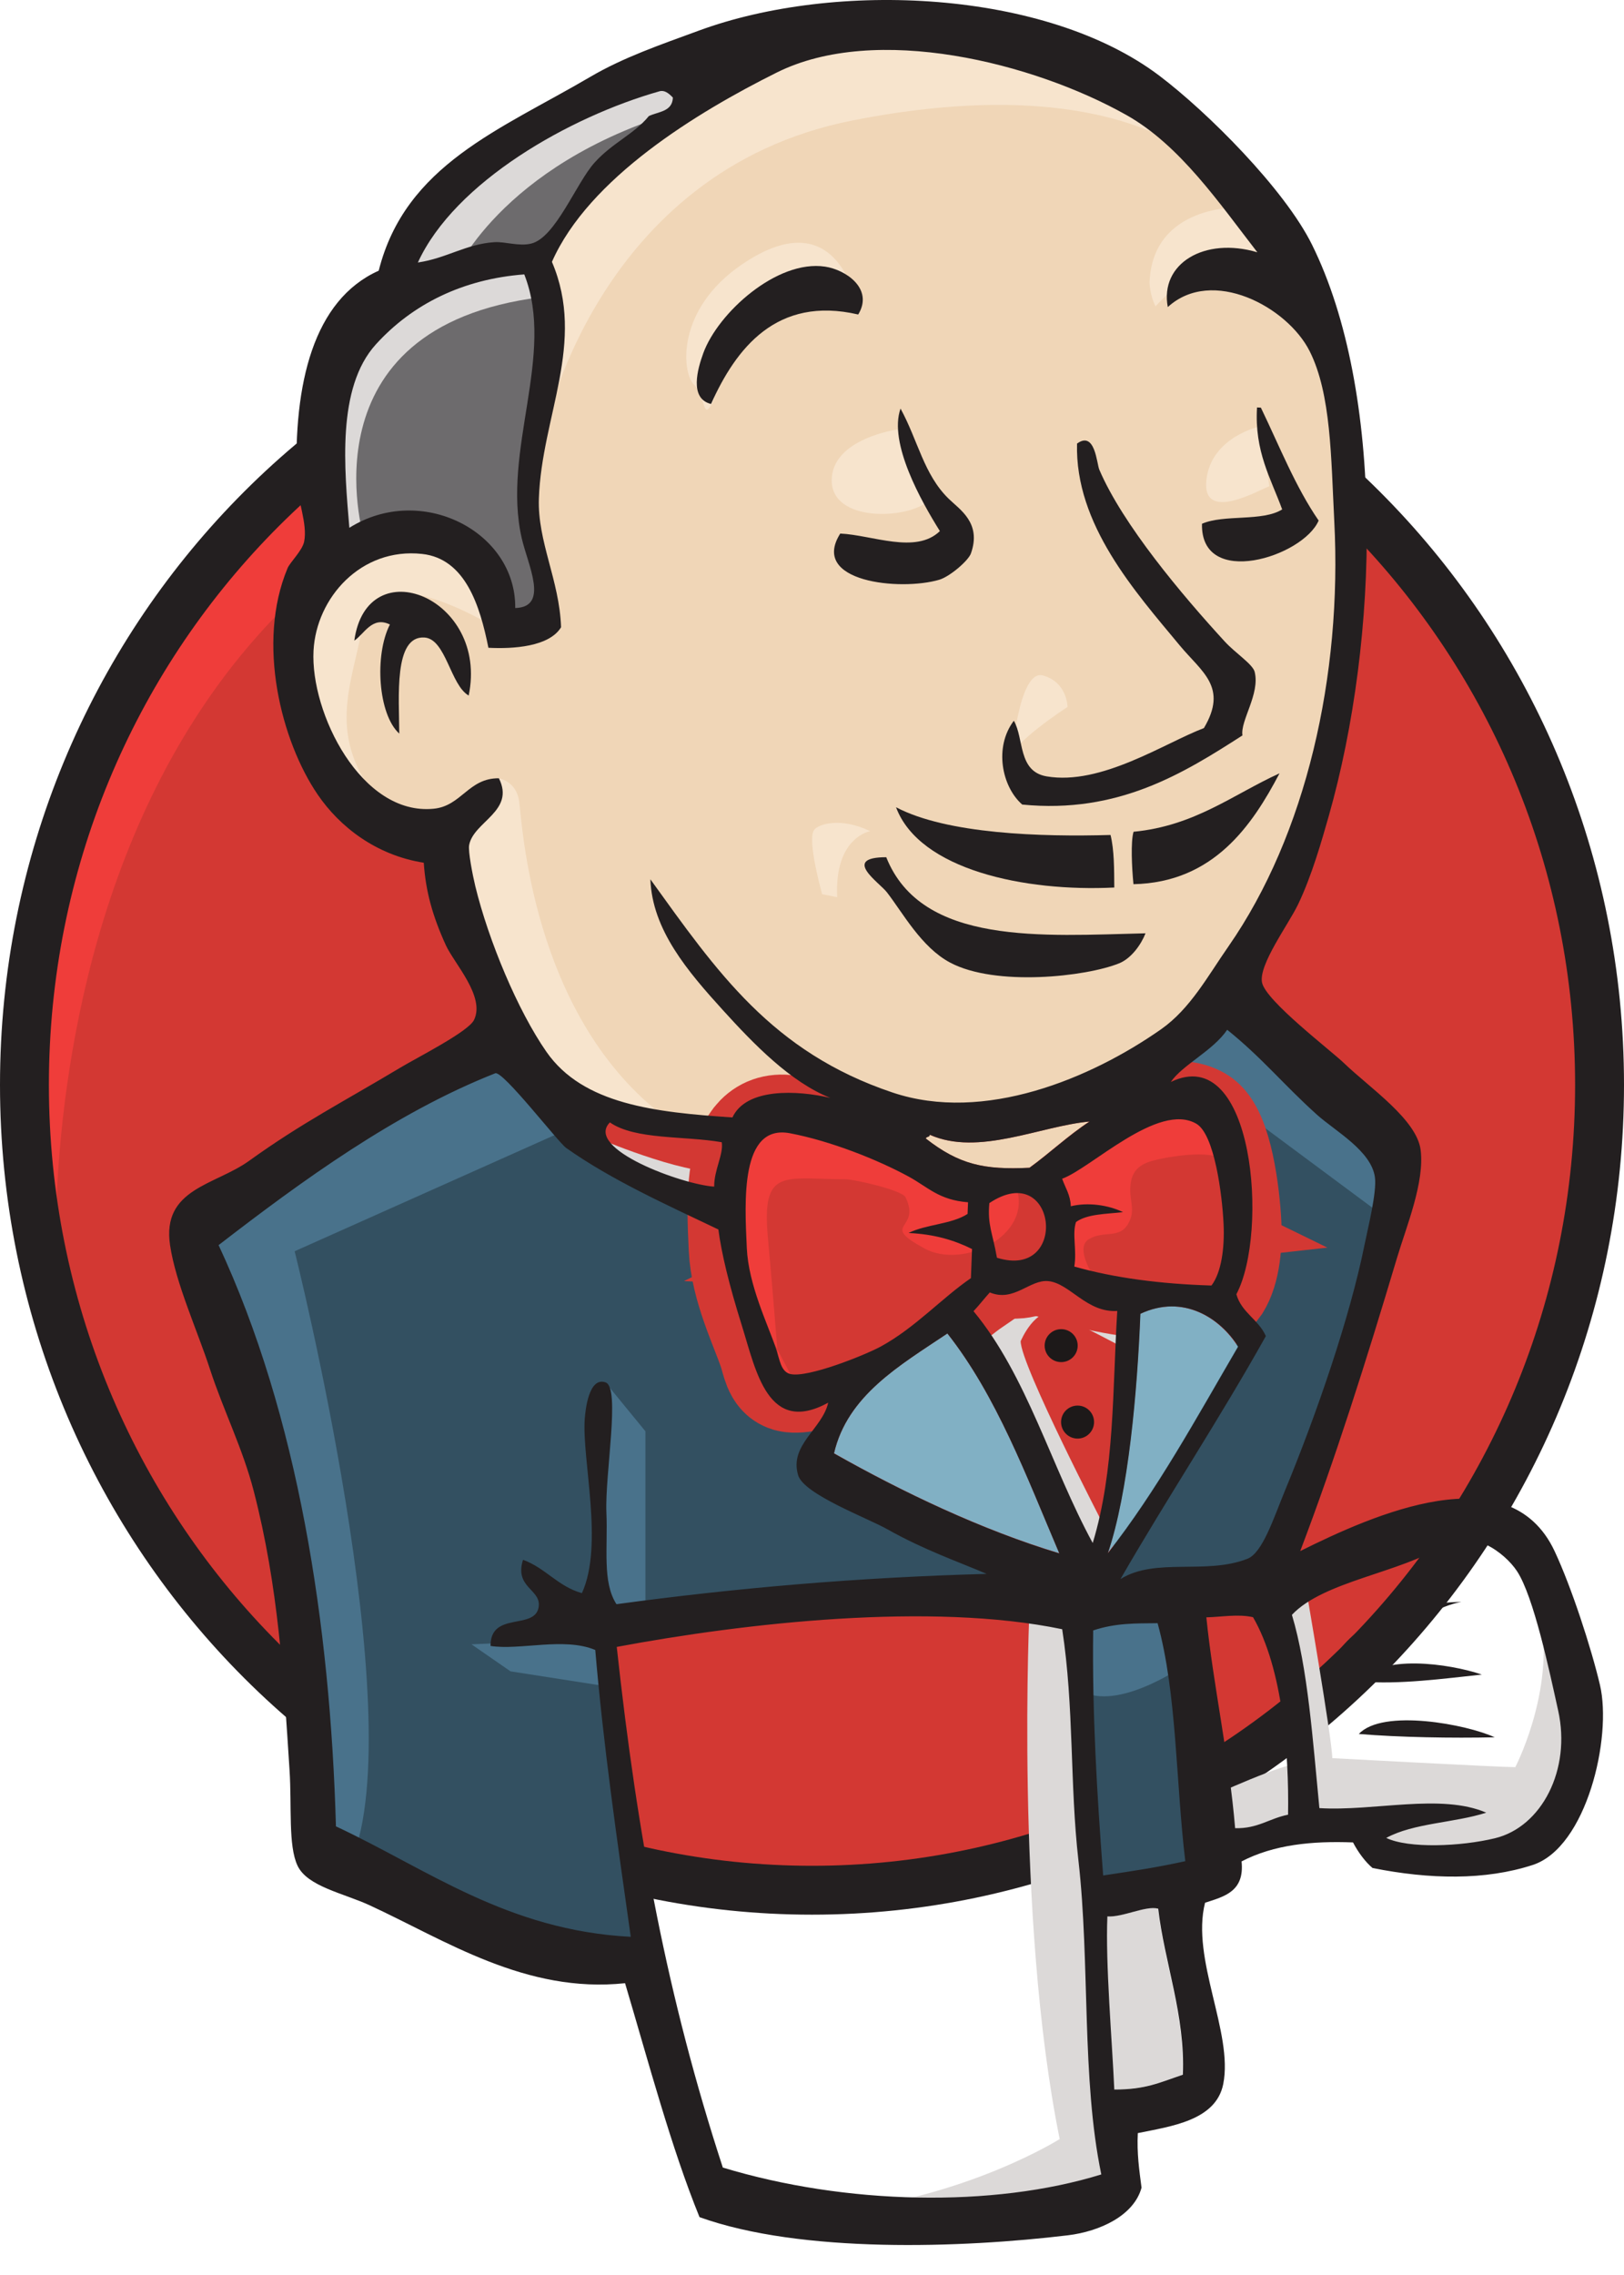
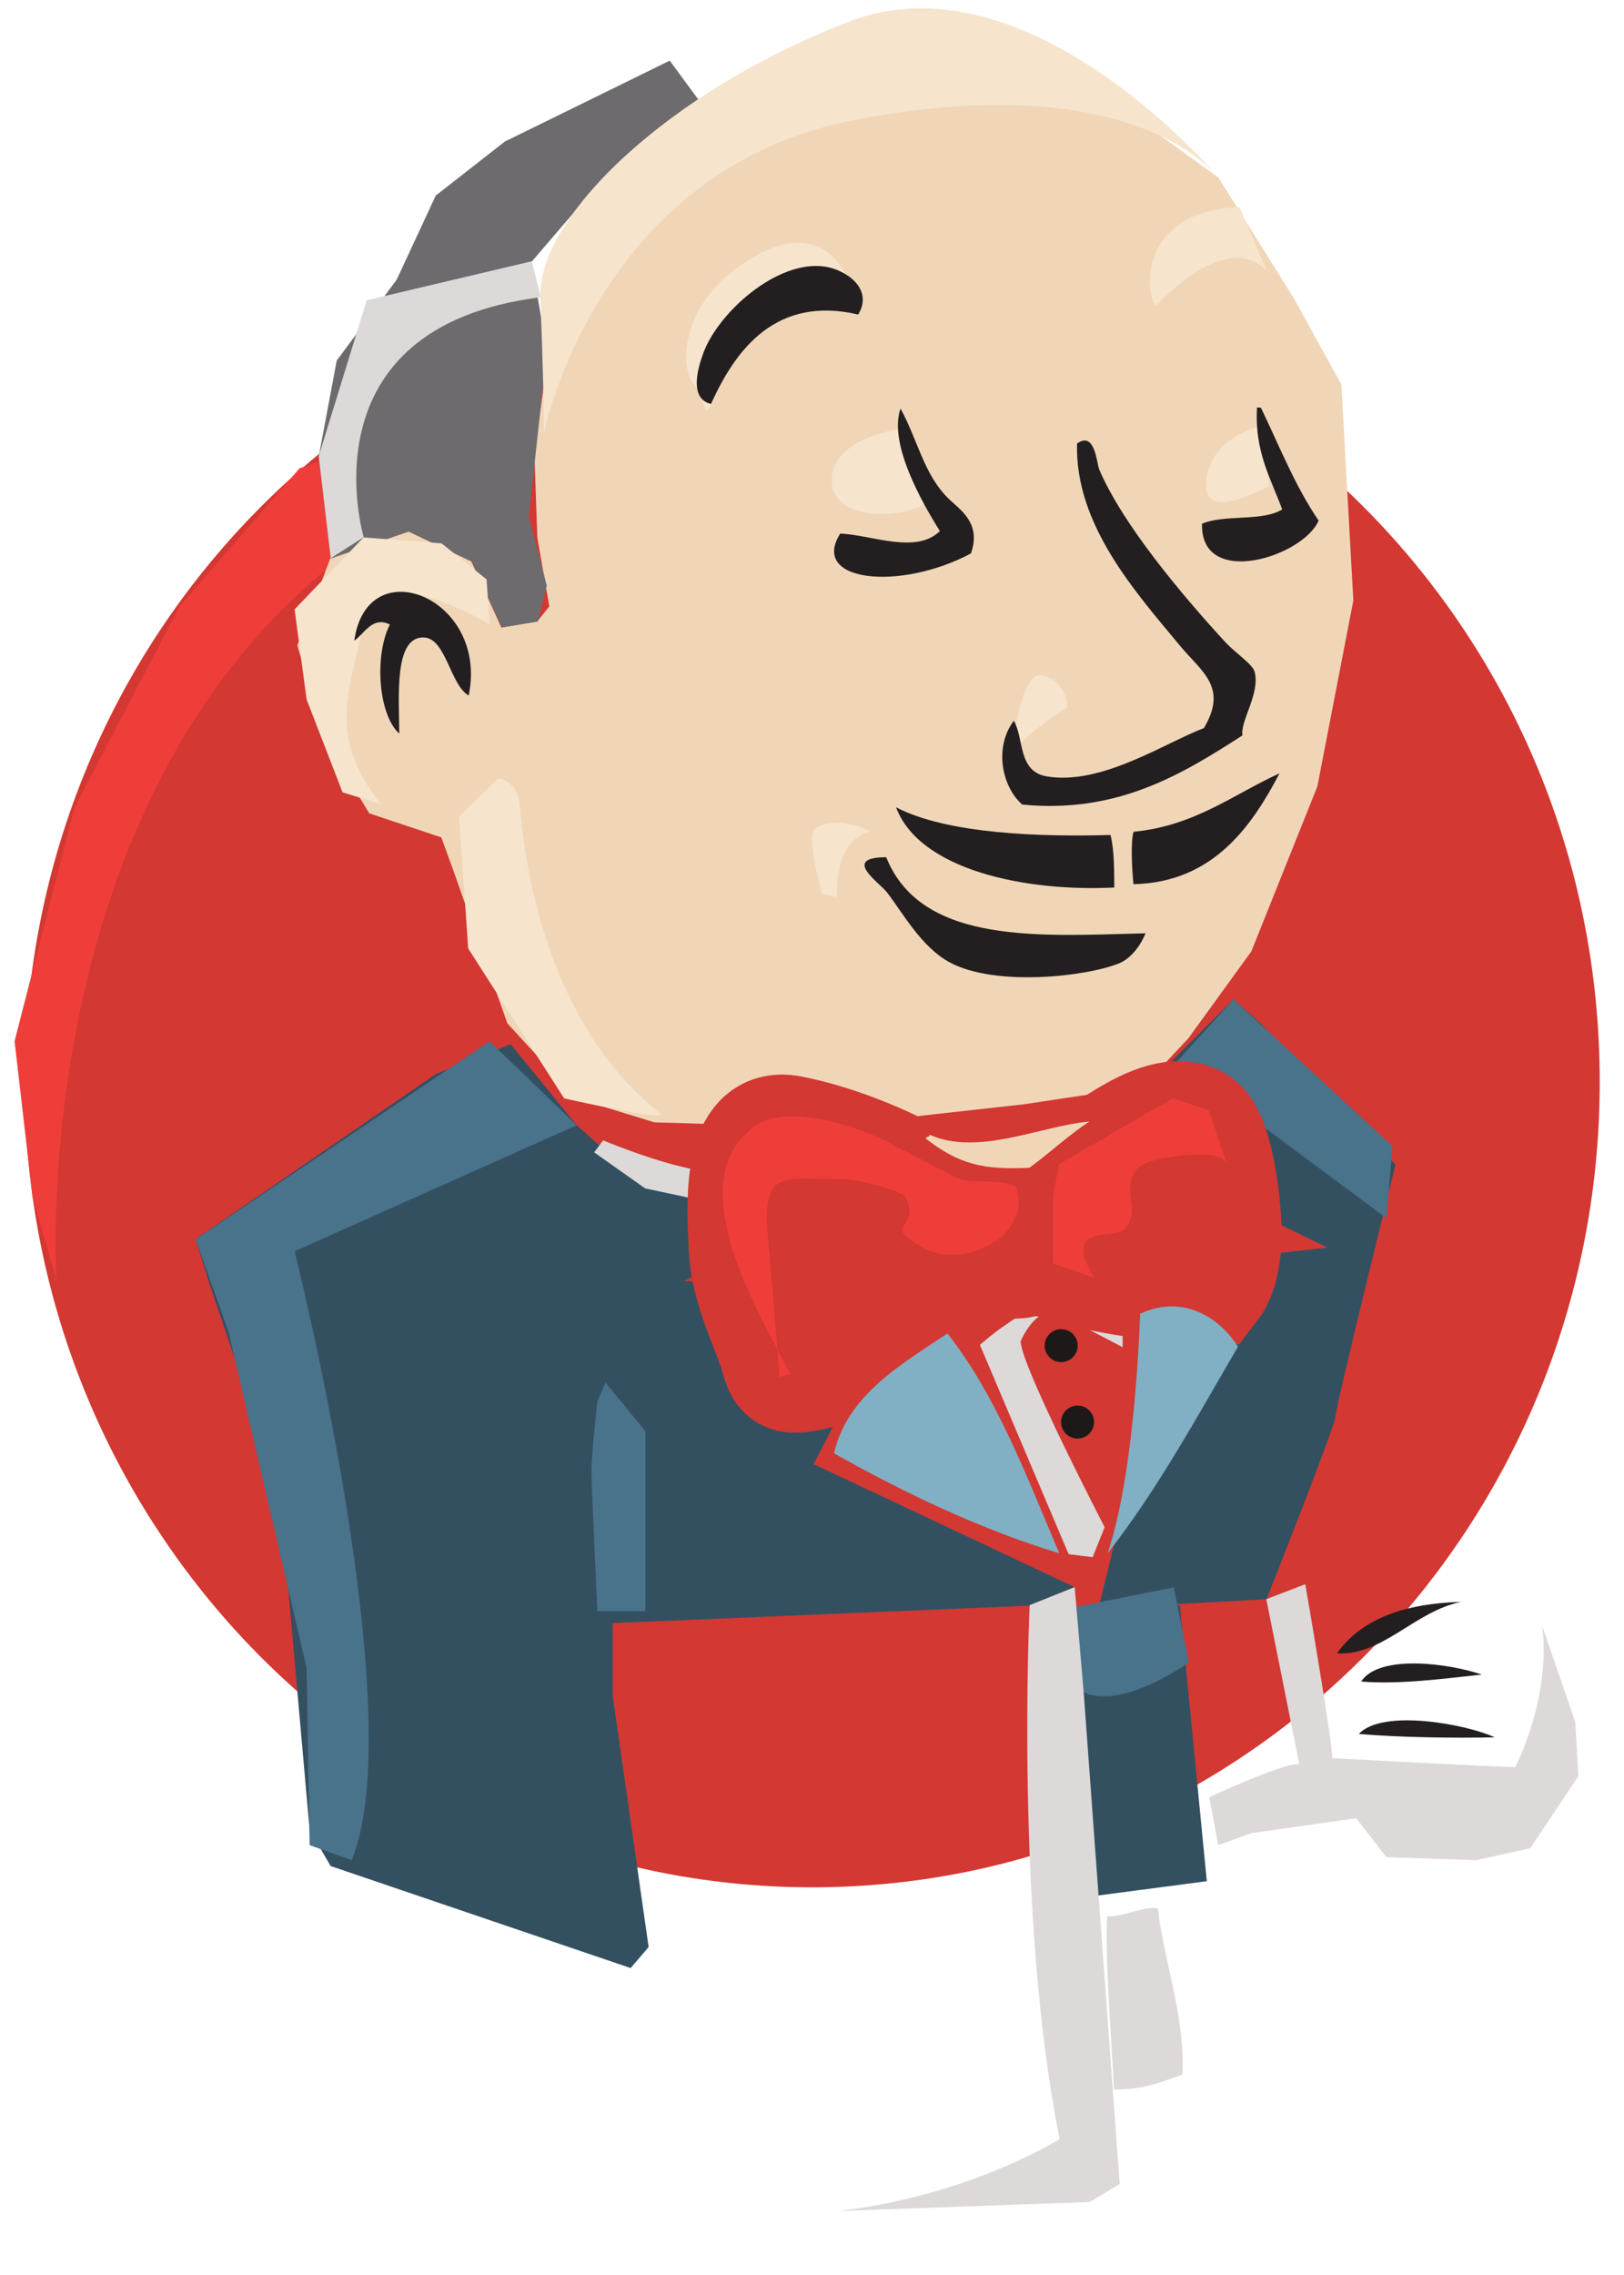
<svg xmlns="http://www.w3.org/2000/svg" width="35" height="49" viewBox="0 0 35 49" fill="none">
  <path fill-rule="evenodd" clip-rule="evenodd" d="M34.477 23.303C34.477 32.883 26.878 40.65 17.504 40.65C8.13 40.65 0.531 32.883 0.531 23.303C0.531 13.723 8.13 5.956 17.504 5.956C26.878 5.956 34.477 13.723 34.477 23.303Z" fill="#D33833" />
  <path d="M1.22 27.594C1.22 27.594 -0.009 9.504 16.673 8.988L15.509 7.049L6.457 10.086L3.871 13.058L1.608 17.387L0.314 22.426L0.702 25.785" fill="#EF3D3A" />
-   <path d="M5.875 11.468C2.897 14.513 1.054 18.716 1.054 23.366C1.054 28.016 2.897 32.22 5.875 35.264C8.855 38.307 12.961 40.186 17.5 40.186C22.04 40.186 26.146 38.307 29.125 35.264C32.103 32.22 33.946 28.016 33.946 23.366C33.946 18.716 32.103 14.513 29.125 11.468C26.146 8.425 22.04 6.546 17.5 6.546C12.961 6.546 8.855 8.425 5.875 11.468ZM5.121 36C1.957 32.766 0 28.296 0 23.366C0 18.435 1.957 13.966 5.121 10.732C8.286 7.497 12.665 5.492 17.5 5.493C22.334 5.492 26.715 7.497 29.878 10.732C33.044 13.966 35 18.436 35 23.366C35 28.296 33.044 32.766 29.878 36C26.715 39.234 22.334 41.239 17.5 41.239C12.665 41.239 8.286 39.234 5.121 36Z" fill="#231F20" />
  <path fill-rule="evenodd" clip-rule="evenodd" d="M24.642 23.398L22.055 23.786L18.563 24.174L16.3 24.238L14.102 24.174L12.421 23.657L10.934 22.041L9.77 18.747L9.511 18.036L7.959 17.519L7.054 16.033L6.407 13.901L7.119 12.027L8.8 11.446L10.158 12.092L10.804 13.514L11.58 13.384L11.839 13.061L11.58 11.575L11.515 9.702L11.903 7.118L11.888 5.641L13.067 3.758L15.136 2.272L18.757 0.722L22.766 1.303L26.258 3.823L27.874 6.407L28.909 8.28L29.167 12.932L28.392 16.938L26.969 20.491L25.611 22.364" fill="#F0D6B7" />
  <path fill-rule="evenodd" clip-rule="evenodd" d="M22.45 34.572L13.203 34.959V36.51L13.979 41.937L13.591 42.389L7.126 40.192L6.673 39.417L6.026 32.117L4.539 27.724L4.216 26.69L9.388 23.137L11.005 22.49L12.428 24.235L13.656 25.333L15.079 25.785L15.725 25.979L16.501 29.339L17.083 30.049L18.57 29.532L17.535 31.535L23.161 34.184L22.45 34.572Z" fill="#335061" />
  <path fill-rule="evenodd" clip-rule="evenodd" d="M7.128 12.03L8.809 11.449L10.167 12.095L10.814 13.516L11.59 13.387L11.784 12.612L11.396 11.126L11.784 7.573L11.46 5.634L12.624 4.278L15.146 2.275L14.434 1.306L10.878 3.05L9.391 4.213L8.55 6.022L7.257 7.766L6.869 9.834L7.128 12.03Z" fill="#6D6B6D" />
-   <path fill-rule="evenodd" clip-rule="evenodd" d="M9.772 5.953C9.772 5.953 10.741 3.562 14.621 2.4C18.5 1.237 14.815 1.559 14.815 1.559L10.612 3.175L8.996 4.79L8.284 6.082L9.772 5.953Z" fill="#DCD9D8" />
  <path fill-rule="evenodd" clip-rule="evenodd" d="M7.839 11.57C7.839 11.57 6.481 7.048 11.654 6.402L11.46 5.627L7.904 6.467L6.869 9.826L7.128 12.023L7.839 11.57Z" fill="#DCD9D8" />
  <path fill-rule="evenodd" clip-rule="evenodd" d="M9.896 17.585L10.743 16.765C10.743 16.765 11.125 16.81 11.189 17.262C11.254 17.714 11.448 21.784 14.228 23.981C14.482 24.181 12.159 23.658 12.159 23.658L10.09 20.428" fill="#F7E4CD" />
  <path fill-rule="evenodd" clip-rule="evenodd" d="M21.8 16.357C21.8 16.357 21.951 14.398 22.479 14.549C23.007 14.699 23.007 15.227 23.007 15.227C23.007 15.227 21.725 16.055 21.8 16.357Z" fill="#F7E4CD" />
  <path d="M27.163 9.181C27.163 9.181 26.097 9.405 25.999 10.344C25.901 11.282 27.163 10.537 27.357 10.473" fill="#F7E4CD" />
  <path d="M19.348 9.249C19.348 9.249 17.925 9.443 17.925 10.347C17.925 11.252 19.542 11.187 19.994 10.8" fill="#F7E4CD" />
  <path fill-rule="evenodd" clip-rule="evenodd" d="M10.551 13.448C10.551 13.448 8.094 11.962 7.836 13.384C7.577 14.805 6.995 15.839 8.223 17.325L7.383 17.066L6.607 15.063L6.349 13.125L7.836 11.575L9.517 11.704L10.487 12.479L10.551 13.448Z" fill="#F7E4CD" />
  <path fill-rule="evenodd" clip-rule="evenodd" d="M11.711 9.379C11.711 9.379 12.81 3.694 18.371 2.595C22.949 1.691 25.354 2.789 26.259 3.823C26.259 3.823 22.186 -1.022 18.306 0.463C14.427 1.949 11.582 4.663 11.646 6.407C11.757 9.378 11.711 9.379 11.711 9.379Z" fill="#F7E4CD" />
  <path fill-rule="evenodd" clip-rule="evenodd" d="M26.715 4.466C26.715 4.466 24.839 4.401 24.775 6.081C24.775 6.081 24.774 6.34 24.904 6.598C24.904 6.598 26.391 4.918 27.296 5.823" fill="#F7E4CD" />
  <path fill-rule="evenodd" clip-rule="evenodd" d="M18.511 6.776C18.511 6.776 18.188 4.198 15.988 5.697C14.565 6.666 14.695 8.022 14.953 8.281C15.212 8.539 15.141 9.06 15.338 8.703C15.535 8.345 15.47 7.182 16.182 6.86C16.893 6.536 18.059 6.176 18.511 6.776Z" fill="#F7E4CD" />
  <path fill-rule="evenodd" clip-rule="evenodd" d="M12.428 24.236L6.35 26.95C6.35 26.95 8.871 36.964 7.578 40.065L6.673 39.742L6.608 35.93L4.927 28.695L4.216 26.692L10.552 22.428L12.428 24.236Z" fill="#49728B" />
  <path fill-rule="evenodd" clip-rule="evenodd" d="M13.048 29.776L13.91 30.828V34.704H12.875C12.875 34.704 12.746 31.991 12.746 31.668C12.746 31.345 12.875 30.182 12.875 30.182" fill="#49728B" />
-   <path fill-rule="evenodd" clip-rule="evenodd" d="M13.071 35.287L10.161 35.416L11.002 35.998L13.071 36.321" fill="#49728B" />
  <path fill-rule="evenodd" clip-rule="evenodd" d="M23.035 34.639L25.428 34.575L26.009 40.518L23.552 40.841L23.035 34.639Z" fill="#335061" />
  <path fill-rule="evenodd" clip-rule="evenodd" d="M23.674 34.64L27.295 34.446C27.295 34.446 28.782 30.699 28.782 30.506C28.782 30.312 30.075 25.079 30.075 25.079L27.166 22.042L26.584 21.525L25.032 23.076V29.084L23.674 34.64Z" fill="#335061" />
  <path fill-rule="evenodd" clip-rule="evenodd" d="M25.298 34.189L23.035 34.641L23.358 36.45C24.199 36.837 25.622 35.804 25.622 35.804" fill="#49728B" />
  <path fill-rule="evenodd" clip-rule="evenodd" d="M25.354 22.878L29.881 26.238L30.01 24.687L26.583 21.522L25.354 22.878Z" fill="#49728B" />
  <path fill-rule="evenodd" clip-rule="evenodd" d="M22.191 34.572C22.191 34.572 21.868 41.291 22.838 46.072C22.838 46.072 20.898 47.299 18.053 47.622L23.484 47.428L24.131 47.041L23.355 36.445L23.161 34.184" fill="#DCD9D8" />
  <path fill-rule="evenodd" clip-rule="evenodd" d="M26.062 38.708C26.062 38.708 27.743 37.933 28.002 37.998L27.291 34.444L28.131 34.121C28.131 34.121 28.713 37.481 28.713 37.868C28.713 37.868 32.334 38.062 32.657 38.062C32.657 38.062 33.433 36.576 33.239 35.026L33.95 37.093L34.015 38.256L32.981 39.806L31.817 40.065L29.877 40L29.23 39.161L26.967 39.483L26.256 39.742" fill="#DCD9D8" />
  <path fill-rule="evenodd" clip-rule="evenodd" d="M23.807 32.893C23.807 32.893 21.997 29.405 21.997 28.888C21.997 28.888 22.32 28.113 22.773 28.306C23.225 28.5 24.195 29.017 24.195 29.017V27.79L21.997 27.337L20.51 27.531L23.031 33.475L23.549 33.539" fill="#DCD9D8" />
  <path fill-rule="evenodd" clip-rule="evenodd" d="M12.999 24.562C12.999 24.562 15.004 25.402 15.65 25.208L15.714 25.982L13.904 25.596L12.805 24.82L12.999 24.562Z" fill="#DCD9D8" />
-   <path fill-rule="evenodd" clip-rule="evenodd" d="M26.106 27.687C25.008 27.655 24.017 27.525 23.149 27.28C23.208 26.925 23.098 26.576 23.187 26.32C23.428 26.146 23.834 26.149 24.2 26.108C23.883 25.953 23.439 25.891 23.074 25.981C23.066 25.734 22.955 25.581 22.888 25.388C23.505 25.168 24.961 23.726 25.78 24.203C26.17 24.431 26.336 25.728 26.366 26.359C26.392 26.882 26.319 27.41 26.106 27.687Z" fill="#D33833" />
  <path d="M26.106 27.687C25.008 27.655 24.017 27.525 23.149 27.28C23.208 26.925 23.098 26.576 23.187 26.32C23.428 26.146 23.834 26.149 24.2 26.108C23.883 25.953 23.439 25.891 23.074 25.981C23.066 25.734 22.955 25.581 22.888 25.388C23.505 25.168 24.961 23.726 25.78 24.203C26.17 24.431 26.336 25.728 26.366 26.359C26.392 26.882 26.319 27.41 26.106 27.687Z" stroke="#D33833" stroke-width="2.5" />
  <path fill-rule="evenodd" clip-rule="evenodd" d="M20.861 25.899C20.858 25.982 20.855 26.066 20.852 26.149C20.509 26.374 19.956 26.371 19.58 26.56C20.134 26.585 20.57 26.718 20.948 26.906C20.939 27.115 20.932 27.324 20.923 27.533C20.296 27.962 19.722 28.602 18.983 29.004C18.633 29.195 17.406 29.685 17.034 29.598C16.824 29.55 16.805 29.289 16.721 29.043C16.542 28.516 16.129 27.678 16.093 26.885C16.047 25.884 15.946 24.206 17.026 24.412C17.897 24.578 18.911 24.979 19.585 25.348C19.997 25.573 20.236 25.851 20.861 25.899Z" fill="#D33833" />
  <path d="M20.861 25.899C20.858 25.982 20.855 26.066 20.852 26.149C20.509 26.374 19.956 26.371 19.58 26.56C20.134 26.585 20.57 26.718 20.948 26.906C20.939 27.115 20.932 27.324 20.923 27.533C20.296 27.962 19.722 28.602 18.983 29.004C18.633 29.195 17.406 29.685 17.034 29.598C16.824 29.55 16.805 29.289 16.721 29.043C16.542 28.516 16.129 27.678 16.093 26.885C16.047 25.884 15.946 24.206 17.026 24.412C17.897 24.578 18.911 24.979 19.585 25.348C19.997 25.573 20.236 25.851 20.861 25.899Z" stroke="#D33833" stroke-width="2.5" />
  <path fill-rule="evenodd" clip-rule="evenodd" d="M21.489 27.091C21.393 26.545 21.282 26.39 21.325 25.914C22.781 24.944 23.054 27.58 21.489 27.091Z" fill="#D33833" />
  <path d="M21.489 27.091C21.393 26.545 21.282 26.39 21.325 25.914C22.781 24.944 23.054 27.58 21.489 27.091Z" stroke="#D33833" stroke-width="2.5" />
  <path fill-rule="evenodd" clip-rule="evenodd" d="M23.596 27.53C23.596 27.53 23.144 26.884 23.467 26.69C23.791 26.496 24.114 26.69 24.308 26.367C24.502 26.044 24.308 25.85 24.372 25.463C24.437 25.075 24.761 25.01 25.084 24.946C25.407 24.881 26.312 24.752 26.442 25.075L26.054 23.912L25.278 23.654L22.821 25.075L22.691 25.786V27.207" fill="#EF3D3A" />
  <path fill-rule="evenodd" clip-rule="evenodd" d="M16.8 29.663C16.722 28.654 16.64 27.648 16.548 26.64C16.412 25.136 16.91 25.399 18.215 25.399C18.414 25.399 19.442 25.636 19.515 25.786C19.868 26.506 18.926 26.346 19.922 26.889C20.762 27.347 22.247 26.611 21.908 25.593C21.718 25.366 20.917 25.522 20.63 25.373C20.125 25.112 19.62 24.85 19.115 24.588C18.472 24.255 16.987 23.769 16.302 24.235C14.566 25.415 16.411 28.363 17.031 29.593" fill="#EF3D3A" />
  <path fill-rule="evenodd" clip-rule="evenodd" d="M18.496 6.774C16.734 6.364 15.858 7.511 15.324 8.701C14.847 8.585 15.037 7.937 15.157 7.607C15.473 6.74 16.744 5.587 17.782 5.743C18.229 5.81 18.834 6.219 18.496 6.774Z" fill="#231F20" />
  <path fill-rule="evenodd" clip-rule="evenodd" d="M27.091 8.776C27.118 8.777 27.146 8.778 27.174 8.78C27.573 9.606 27.917 10.482 28.419 11.212C28.083 11.995 25.871 12.688 25.905 11.281C26.384 11.073 27.209 11.239 27.633 10.972C27.388 10.3 27.034 9.727 27.091 8.776Z" fill="#231F20" />
-   <path fill-rule="evenodd" clip-rule="evenodd" d="M19.408 8.8C19.786 9.492 19.909 10.22 20.446 10.743C20.688 10.978 21.158 11.265 20.925 11.92C20.871 12.075 20.472 12.419 20.242 12.487C19.403 12.734 17.446 12.538 18.109 11.492C18.803 11.524 19.737 11.942 20.256 11.439C19.857 10.802 19.146 9.542 19.408 8.8Z" fill="#231F20" />
+   <path fill-rule="evenodd" clip-rule="evenodd" d="M19.408 8.8C19.786 9.492 19.909 10.22 20.446 10.743C20.688 10.978 21.158 11.265 20.925 11.92C19.403 12.734 17.446 12.538 18.109 11.492C18.803 11.524 19.737 11.942 20.256 11.439C19.857 10.802 19.146 9.542 19.408 8.8Z" fill="#231F20" />
  <path fill-rule="evenodd" clip-rule="evenodd" d="M26.777 15.84C25.513 16.651 24.103 17.534 22.031 17.329C21.589 16.944 21.42 16.089 21.85 15.524C22.074 15.908 21.933 16.615 22.557 16.722C23.732 16.923 25.101 16.003 25.946 15.682C26.471 14.799 25.901 14.474 25.428 13.905C24.462 12.741 23.165 11.297 23.212 9.554C23.602 9.27 23.636 9.986 23.692 10.116C24.197 11.297 25.468 12.807 26.395 13.817C26.623 14.066 26.998 14.305 27.04 14.47C27.16 14.948 26.727 15.521 26.777 15.84Z" fill="#231F20" />
  <path fill-rule="evenodd" clip-rule="evenodd" d="M10.101 14.981C9.705 14.755 9.611 13.759 9.146 13.731C8.481 13.691 8.602 15.023 8.605 15.801C8.147 15.386 8.066 14.108 8.403 13.451C8.02 13.263 7.848 13.659 7.636 13.798C7.909 11.815 10.539 12.878 10.101 14.981Z" fill="#231F20" />
  <path fill-rule="evenodd" clip-rule="evenodd" d="M27.576 16.656C26.988 17.776 26.155 19.008 24.428 19.044C24.393 18.683 24.366 18.133 24.43 17.915C25.75 17.788 26.566 17.117 27.576 16.656Z" fill="#231F20" />
  <path fill-rule="evenodd" clip-rule="evenodd" d="M19.311 17.387C20.412 17.965 22.436 18.027 23.934 17.984C24.014 18.311 24.012 18.716 24.015 19.116C22.091 19.212 19.815 18.736 19.311 17.387Z" fill="#231F20" />
  <path fill-rule="evenodd" clip-rule="evenodd" d="M19.1 18.463C19.862 20.374 22.48 20.154 24.688 20.102C24.59 20.35 24.38 20.643 24.118 20.749C23.41 21.036 21.459 21.255 20.477 20.733C19.854 20.402 19.454 19.655 19.113 19.217C18.948 19.005 18.127 18.465 19.1 18.463Z" fill="#231F20" />
  <path fill-rule="evenodd" clip-rule="evenodd" d="M26.68 29.006C25.786 30.536 24.931 32.107 23.87 33.456C24.315 32.15 24.506 29.964 24.573 28.297C25.503 27.862 26.299 28.395 26.68 29.006Z" fill="#81B0C4" />
  <path fill-rule="evenodd" clip-rule="evenodd" d="M31.494 34.501C30.493 34.701 29.79 35.672 28.814 35.61C29.35 34.855 30.29 34.536 31.494 34.501Z" fill="#231F20" />
  <path fill-rule="evenodd" clip-rule="evenodd" d="M31.936 36.068C31.12 36.154 30.162 36.286 29.334 36.218C29.726 35.621 31.235 35.827 31.936 36.068Z" fill="#231F20" />
  <path fill-rule="evenodd" clip-rule="evenodd" d="M32.213 37.419C31.296 37.439 30.157 37.42 29.285 37.347C29.801 36.794 31.618 37.142 32.213 37.419Z" fill="#231F20" />
  <path fill-rule="evenodd" clip-rule="evenodd" d="M24.954 41.108C25.085 42.258 25.542 43.424 25.484 44.684C24.977 44.855 24.686 45.004 24.007 45.003C23.959 43.932 23.816 42.296 23.859 41.275C24.193 41.297 24.685 41.037 24.954 41.108Z" fill="#DCD9D8" />
  <path fill-rule="evenodd" clip-rule="evenodd" d="M23.479 24.156C23.019 24.456 22.627 24.831 22.185 25.152C21.205 25.2 20.67 25.084 19.95 24.521C19.961 24.476 20.034 24.497 20.036 24.441C21.086 24.908 22.42 24.251 23.479 24.156Z" fill="#F0D6B7" />
  <path fill-rule="evenodd" clip-rule="evenodd" d="M17.974 31.302C18.263 30.054 19.392 29.407 20.418 28.72C21.477 30.063 22.121 31.79 22.83 33.456C21.155 32.951 19.443 32.132 17.974 31.302Z" fill="#81B0C4" />
-   <path fill-rule="evenodd" clip-rule="evenodd" d="M23.866 41.277C23.823 42.297 23.967 43.934 24.015 45.005C24.694 45.006 24.985 44.856 25.492 44.686C25.549 43.426 25.093 42.26 24.961 41.11C24.693 41.038 24.2 41.299 23.866 41.277ZM13.292 35.472C13.739 39.586 14.388 43.043 15.578 46.686C18.218 47.487 21.401 47.557 23.735 46.834C23.306 44.778 23.493 42.275 23.243 40.081C23.054 38.432 23.151 36.773 22.892 35.091C20.064 34.503 16.067 34.953 13.292 35.472ZM23.56 35.117C23.537 36.883 23.64 38.626 23.775 40.395C24.453 40.293 24.914 40.225 25.545 40.087C25.34 38.384 25.365 36.468 24.948 34.961C24.466 34.966 24.041 34.956 23.56 35.117ZM27.005 34.832C26.682 34.758 26.307 34.829 25.999 34.835C26.144 36.275 26.495 37.864 26.619 39.376C27.103 39.391 27.362 39.163 27.76 39.086C27.782 37.759 27.644 35.931 27.005 34.832ZM32.219 39.593C33.229 39.348 33.864 38.112 33.581 36.843C33.392 35.99 33.054 34.385 32.693 33.839C32.426 33.435 31.703 32.907 31.125 33.277C30.185 33.878 28.529 34.053 27.843 34.781C28.187 35.925 28.294 37.495 28.435 38.944C29.61 39.017 31.055 38.621 32.031 39.042C31.349 39.262 30.465 39.264 29.876 39.586C30.357 39.818 31.484 39.771 32.219 39.593ZM22.83 33.458C22.121 31.791 21.477 30.064 20.418 28.721C19.392 29.409 18.262 30.055 17.974 31.304C19.443 32.134 21.155 32.953 22.83 33.458ZM24.578 28.297C24.511 29.964 24.321 32.15 23.876 33.456C24.937 32.107 25.792 30.536 26.686 29.006C26.305 28.395 25.508 27.862 24.578 28.297ZM22.597 27.594C22.195 27.55 21.854 28.055 21.332 27.837C21.212 27.969 21.103 28.112 20.981 28.241C22.135 29.631 22.659 31.602 23.55 33.234C24.028 31.666 23.973 29.948 24.079 28.236C23.422 28.278 23.057 27.642 22.597 27.594ZM21.322 25.913C21.28 26.389 21.39 26.545 21.486 27.09C23.052 27.579 22.778 24.943 21.322 25.913ZM19.587 25.344C18.912 24.976 17.899 24.575 17.028 24.409C15.948 24.202 16.049 25.88 16.095 26.882C16.131 27.674 16.543 28.513 16.722 29.039C16.806 29.285 16.825 29.546 17.036 29.595C17.408 29.681 18.634 29.191 18.984 29.001C19.723 28.598 20.297 27.959 20.925 27.529C20.933 27.32 20.941 27.111 20.949 26.902C20.572 26.714 20.136 26.581 19.581 26.557C19.957 26.368 20.51 26.37 20.853 26.146C20.856 26.062 20.86 25.978 20.863 25.895C20.237 25.848 19.999 25.569 19.587 25.344ZM13.144 24.175C12.584 24.742 14.714 25.517 15.392 25.558C15.388 25.199 15.597 24.86 15.555 24.602C14.75 24.461 13.691 24.554 13.144 24.175ZM20.04 24.441C20.037 24.497 19.965 24.477 19.953 24.522C20.674 25.084 21.208 25.2 22.189 25.152C22.631 24.831 23.023 24.457 23.483 24.156C22.423 24.251 21.089 24.909 20.04 24.441ZM26.37 26.359C26.34 25.728 26.174 24.431 25.784 24.204C24.964 23.726 23.508 25.168 22.891 25.388C22.958 25.581 23.069 25.734 23.078 25.981C23.443 25.891 23.887 25.953 24.203 26.108C23.837 26.149 23.432 26.146 23.19 26.32C23.102 26.576 23.212 26.925 23.153 27.28C24.021 27.525 25.012 27.655 26.109 27.688C26.322 27.41 26.395 26.882 26.37 26.359ZM12.201 24.724C12.026 24.599 10.836 23.053 10.673 23.117C8.522 23.965 6.509 25.431 4.711 26.818C6.426 30.493 7.118 34.996 7.24 39.337C9.204 40.254 10.929 41.578 13.594 41.716C13.285 39.535 13.004 37.591 12.829 35.538C12.159 35.256 11.199 35.551 10.572 35.451C10.567 34.696 11.529 35.12 11.609 34.613C11.67 34.229 11.08 34.2 11.272 33.596C11.761 33.774 12.019 34.167 12.541 34.314C13.019 33.271 12.535 31.424 12.603 30.552C12.616 30.388 12.685 29.645 13.052 29.775C13.377 29.891 13.034 31.753 13.069 32.578C13.102 33.339 12.977 34.075 13.286 34.552C15.861 34.202 18.478 33.975 21.264 33.899C20.651 33.636 19.923 33.387 19.124 32.938C18.692 32.694 17.327 32.187 17.202 31.776C17.003 31.122 17.725 30.773 17.849 30.212C16.549 30.92 16.295 29.533 15.988 28.55C15.709 27.66 15.55 26.995 15.482 26.481C14.363 25.948 13.165 25.408 12.201 24.724ZM25.233 23.304C27.026 22.435 27.349 26.55 26.646 27.876C26.755 28.271 27.128 28.423 27.281 28.778C26.28 30.569 25.169 32.241 24.148 34.011C24.907 33.538 25.992 33.926 26.886 33.573C27.212 33.444 27.449 32.696 27.696 32.099C28.376 30.454 29.091 28.381 29.408 26.811C29.48 26.454 29.676 25.675 29.632 25.357C29.554 24.787 28.78 24.364 28.386 24.012C27.661 23.361 27.205 22.788 26.448 22.18C26.142 22.632 25.483 22.936 25.233 23.304ZM8.101 7.417C7.247 8.356 7.426 10.116 7.529 11.368C9.073 10.398 11.123 11.445 11.104 13.096C11.841 13.076 11.379 12.176 11.245 11.596C10.81 9.701 11.98 7.642 11.299 5.91C9.976 6.01 8.889 6.55 8.101 7.417ZM14.214 1.966C12.28 2.513 9.801 3.918 9.006 5.654C9.622 5.564 10.049 5.254 10.656 5.216C10.886 5.201 11.186 5.312 11.45 5.246C11.975 5.116 12.419 3.939 12.815 3.501C13.202 3.073 13.666 2.89 13.984 2.5C14.188 2.402 14.49 2.409 14.502 2.102C14.413 2.008 14.32 1.936 14.214 1.966ZM24.282 2.481C22.274 1.349 18.877 0.498 16.741 1.562C15.018 2.42 12.689 3.84 11.895 5.64C12.637 7.377 11.675 8.968 11.614 10.732C11.581 11.67 12.056 12.489 12.092 13.51C11.838 13.929 11.063 13.98 10.526 13.952C10.345 13.048 10.029 12.033 9.098 11.931C7.78 11.787 6.817 12.876 6.757 14.015C6.686 15.354 7.786 17.573 9.346 17.419C9.948 17.36 10.096 16.756 10.752 16.763C11.108 17.472 10.204 17.695 10.111 18.202C10.086 18.333 10.185 18.845 10.243 19.085C10.527 20.254 11.158 21.768 11.779 22.658C12.568 23.787 14.118 23.957 15.785 24.068C16.083 23.427 17.18 23.48 17.895 23.647C17.038 23.308 16.242 22.486 15.582 21.759C14.823 20.924 14.056 20.029 14.017 18.939C15.449 20.924 16.633 22.659 19.238 23.532C21.209 24.193 23.511 23.229 25.026 22.167C25.654 21.725 26.029 21.024 26.476 20.383C28.148 17.98 28.928 14.551 28.756 11.228C28.686 9.857 28.689 8.491 28.228 7.569C27.747 6.605 26.12 5.742 25.168 6.614C24.991 5.676 25.96 5.096 27.098 5.434C26.286 4.388 25.435 3.131 24.282 2.481ZM28.022 33.408C29.591 32.628 32.522 31.31 33.505 33.411C33.868 34.185 34.294 35.493 34.482 36.292C34.747 37.42 34.194 39.789 33.034 40.168C32.01 40.502 30.814 40.481 29.581 40.234C29.435 40.113 29.274 39.903 29.16 39.683C28.279 39.649 27.454 39.73 26.758 40.092C26.825 40.743 26.384 40.848 25.971 40.982C25.664 42.196 26.583 43.78 26.363 44.887C26.206 45.675 25.236 45.797 24.522 45.944C24.499 46.382 24.554 46.748 24.602 47.119C24.439 47.719 23.707 48.061 23.014 48.145C20.733 48.419 17.27 48.542 15.076 47.754C14.464 46.253 13.981 44.428 13.471 42.715C11.332 42.943 9.601 41.792 7.969 41.038C7.405 40.777 6.623 40.633 6.412 40.183C6.208 39.748 6.291 38.915 6.24 38.127C6.111 36.116 6.001 34.176 5.469 32.117C5.23 31.193 4.814 30.377 4.524 29.487C4.256 28.662 3.787 27.642 3.665 26.819C3.484 25.599 4.633 25.531 5.368 25.003C6.505 24.185 7.396 23.733 8.627 22.996C8.991 22.777 10.09 22.224 10.215 21.97C10.464 21.465 9.789 20.753 9.608 20.357C9.323 19.731 9.174 19.2 9.133 18.582C8.101 18.419 7.318 17.805 6.846 17.113C6.064 15.968 5.521 13.849 6.198 12.237C6.251 12.11 6.516 11.86 6.555 11.665C6.632 11.281 6.41 10.771 6.396 10.362C6.325 8.267 6.751 6.462 8.162 5.83C8.736 3.549 10.787 2.791 12.719 1.657C13.441 1.233 14.238 0.962 15.06 0.66C18.01 -0.425 22.536 -0.22 24.985 1.63C26.023 2.414 27.682 4.071 28.276 5.27C29.843 8.437 29.732 13.728 28.636 17.58C28.488 18.097 28.274 18.858 27.976 19.479C27.768 19.912 27.121 20.78 27.199 21.163C27.28 21.559 28.674 22.617 28.973 22.905C29.512 23.424 30.534 24.112 30.617 24.767C30.706 25.464 30.31 26.417 30.109 27.089C29.438 29.333 28.783 31.407 28.022 33.408Z" fill="#231F20" />
  <path fill-rule="evenodd" clip-rule="evenodd" d="M17.547 17.873C17.631 17.759 18.099 17.587 18.754 17.902C18.754 17.902 17.978 18.032 18.043 19.324L17.719 19.26C17.719 19.26 17.385 18.087 17.547 17.873Z" fill="#F7E4CD" />
  <path fill-rule="evenodd" clip-rule="evenodd" d="M23.226 28.983C23.226 29.179 23.067 29.338 22.87 29.338C22.674 29.338 22.514 29.179 22.514 28.983C22.514 28.787 22.674 28.628 22.87 28.628C23.067 28.628 23.226 28.787 23.226 28.983Z" fill="#1D1919" />
  <path fill-rule="evenodd" clip-rule="evenodd" d="M23.579 30.629C23.579 30.825 23.42 30.985 23.224 30.985C23.027 30.985 22.868 30.825 22.868 30.629C22.868 30.433 23.027 30.274 23.224 30.274C23.42 30.274 23.579 30.433 23.579 30.629Z" fill="#1D1919" />
</svg>